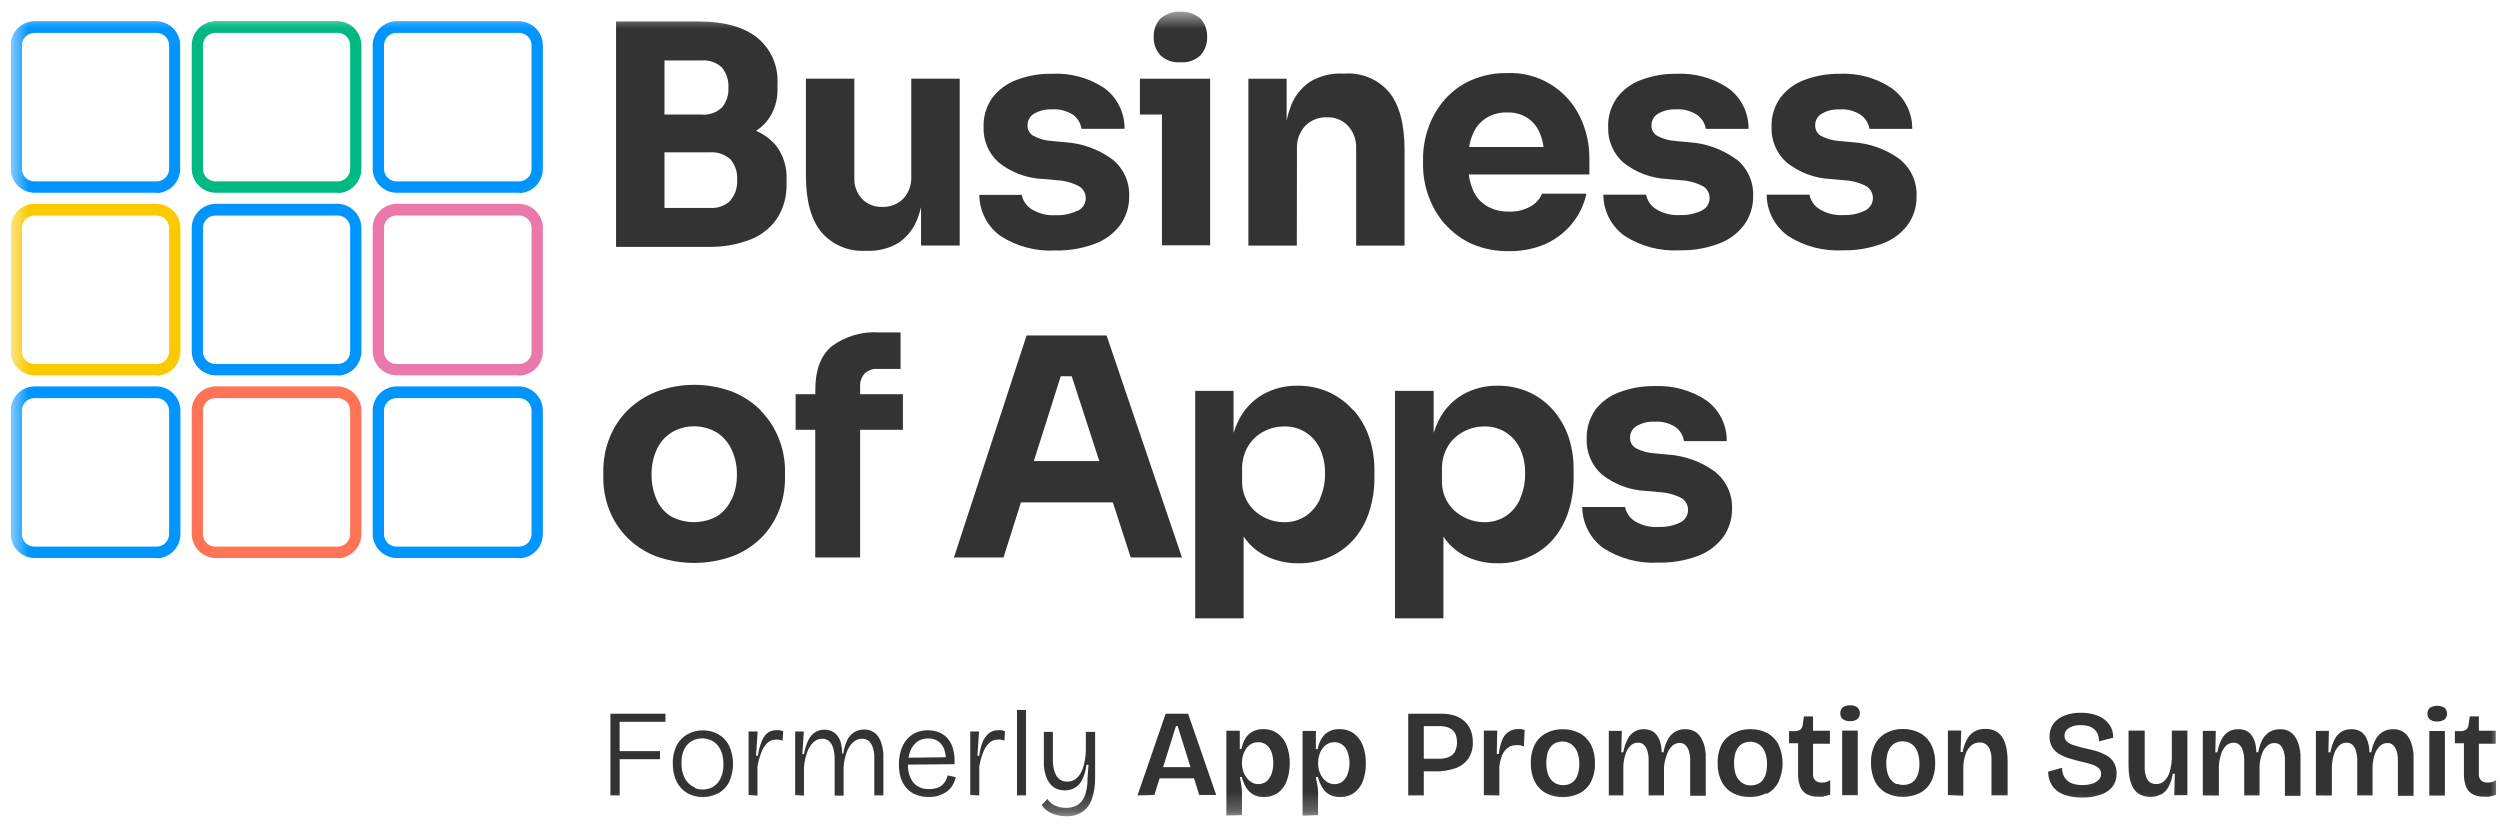
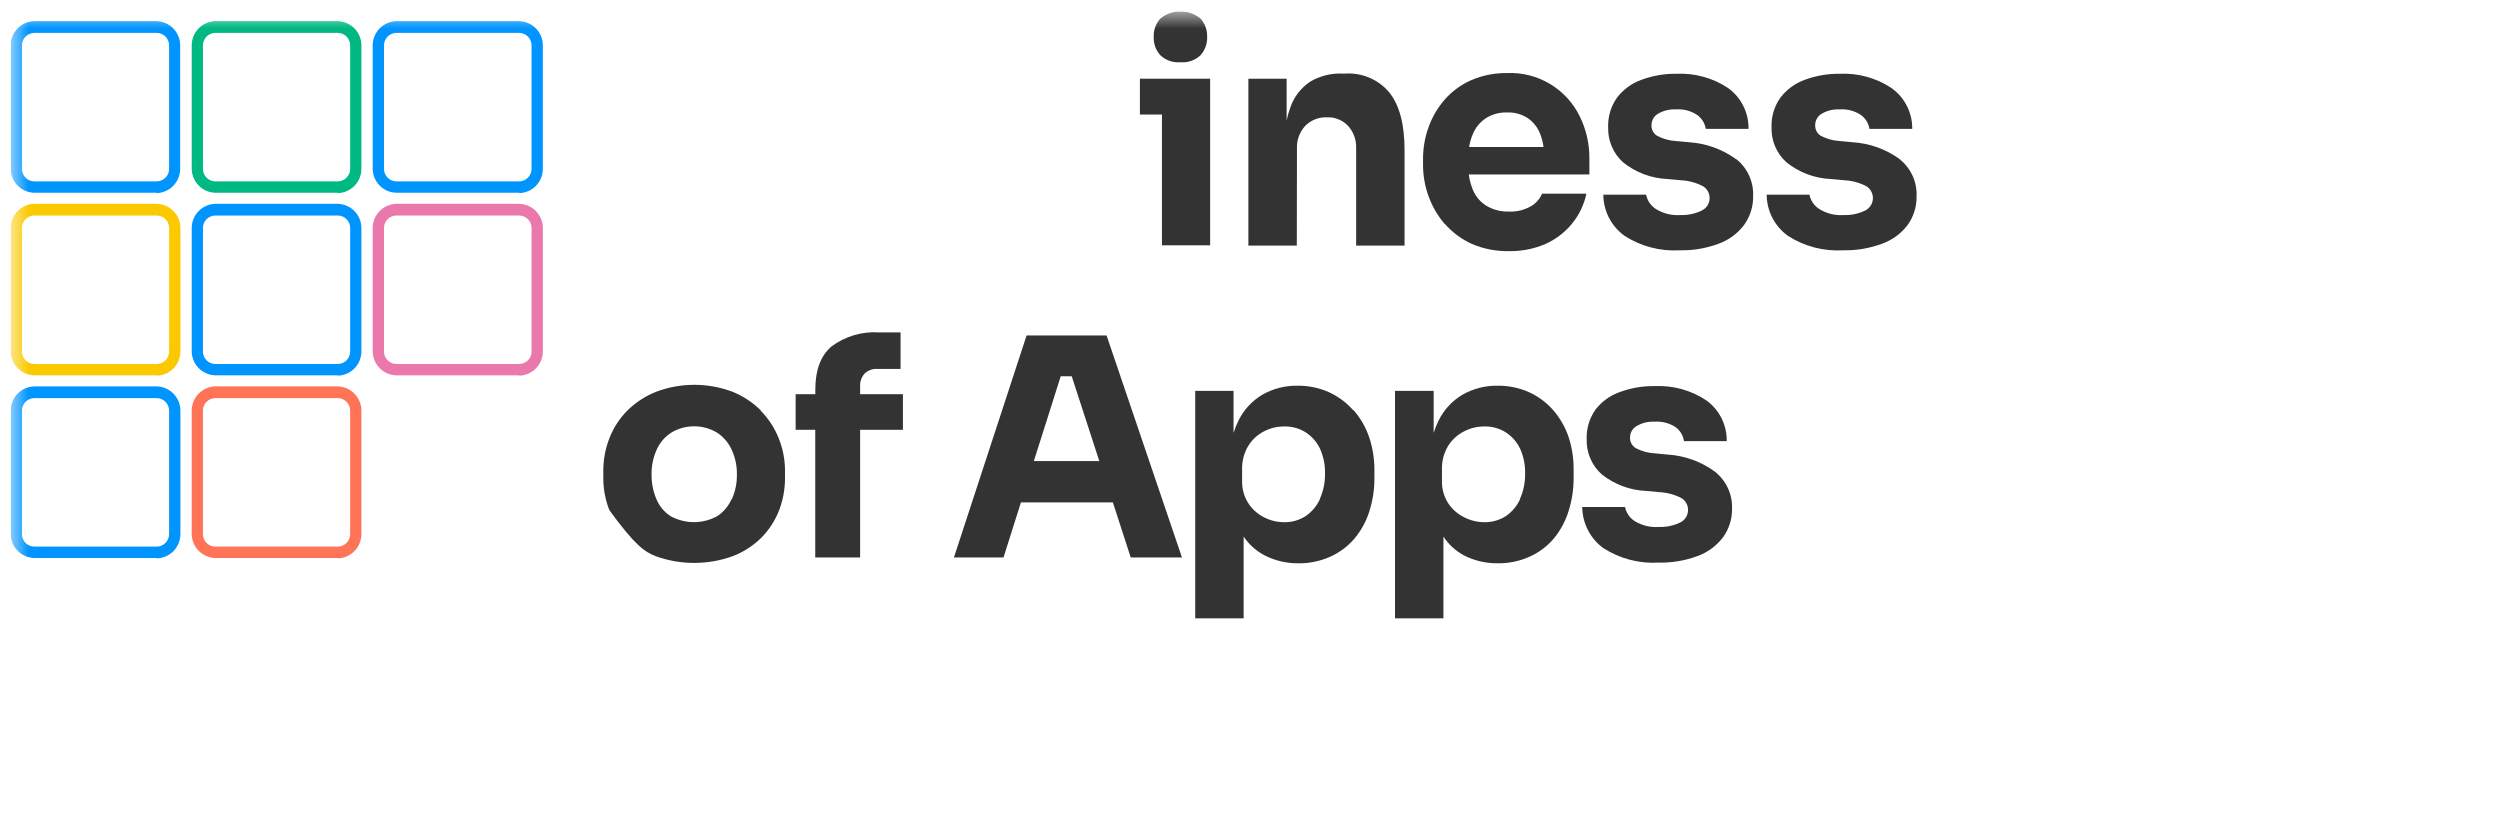
<svg xmlns="http://www.w3.org/2000/svg" width="131" height="44" viewBox="0 0 131 44" fill="none">
  <g clip-path="url(#clip0_522_3)">
    <mask id="mask0_522_3" style="mask-type:luminance" maskUnits="userSpaceOnUse" x="0" y="0" width="131" height="43">
-       <path d="M131 0.602H0.559V42.762H131V0.602Z" fill="white" />
-     </mask>
+       </mask>
    <g mask="url(#mask0_522_3)">
      <path d="M130.443 41.735C130.562 41.719 130.68 41.691 130.793 41.65V40.876C130.73 40.922 130.658 40.957 130.582 40.978C130.503 40.998 130.422 41.008 130.341 41.007C130.227 41.011 130.114 40.975 130.024 40.906C129.974 40.86 129.937 40.803 129.914 40.74C129.891 40.676 129.884 40.609 129.893 40.542V38.973H130.777V38.292H129.893V37.539H129.415L129.356 37.962C129.35 38.063 129.306 38.159 129.233 38.228C129.14 38.288 129.03 38.318 128.92 38.313H128.636V38.947H129.11V40.576C129.106 40.75 129.129 40.924 129.178 41.092C129.213 41.227 129.278 41.353 129.368 41.46C129.458 41.558 129.572 41.632 129.698 41.675C129.847 41.728 130.005 41.752 130.163 41.747C130.259 41.753 130.355 41.753 130.451 41.747M128.091 37.704C128.135 37.667 128.169 37.621 128.192 37.569C128.215 37.517 128.225 37.46 128.222 37.404C128.226 37.344 128.216 37.285 128.194 37.23C128.171 37.175 128.136 37.126 128.091 37.086C127.976 37.017 127.844 36.981 127.71 36.981C127.576 36.981 127.444 37.017 127.329 37.086C127.284 37.126 127.249 37.175 127.226 37.23C127.204 37.285 127.194 37.344 127.198 37.404C127.195 37.46 127.205 37.517 127.228 37.569C127.251 37.621 127.286 37.667 127.329 37.704C127.444 37.773 127.576 37.81 127.71 37.81C127.844 37.81 127.976 37.773 128.091 37.704ZM128.112 38.304H127.296V41.688H128.112V38.304ZM122.19 41.688V40.191C122.195 39.965 122.232 39.742 122.3 39.527C122.351 39.359 122.441 39.205 122.563 39.078C122.614 39.027 122.674 38.987 122.741 38.959C122.808 38.931 122.879 38.917 122.952 38.918C123.013 38.913 123.075 38.922 123.133 38.944C123.19 38.966 123.243 39 123.286 39.045C123.367 39.133 123.426 39.241 123.455 39.358C123.489 39.479 123.51 39.604 123.519 39.73C123.519 39.857 123.519 39.958 123.519 40.043V41.68H124.322V40.182C124.329 39.956 124.369 39.733 124.44 39.518C124.494 39.359 124.584 39.214 124.703 39.095C124.807 38.993 124.946 38.936 125.092 38.935C125.151 38.931 125.21 38.941 125.266 38.962C125.321 38.983 125.372 39.016 125.413 39.057C125.491 39.141 125.548 39.241 125.583 39.349C125.619 39.464 125.642 39.584 125.65 39.705C125.65 39.823 125.65 39.924 125.65 40.013V41.705H126.471V39.891C126.471 39.793 126.471 39.671 126.471 39.527C126.458 39.376 126.432 39.226 126.395 39.078C126.357 38.93 126.299 38.788 126.221 38.656C126.143 38.525 126.034 38.414 125.904 38.334C125.749 38.246 125.571 38.203 125.392 38.211C125.212 38.208 125.034 38.252 124.876 38.338C124.714 38.434 124.579 38.571 124.487 38.736C124.373 38.949 124.295 39.179 124.255 39.417H124.157C124.157 39.245 124.133 39.074 124.085 38.909C124.05 38.772 123.99 38.643 123.908 38.529C123.835 38.427 123.738 38.345 123.624 38.292C123.491 38.232 123.347 38.205 123.201 38.211C123.025 38.208 122.851 38.251 122.698 38.338C122.545 38.437 122.421 38.574 122.338 38.736C122.232 38.953 122.155 39.184 122.11 39.421H122.008L122.034 38.296H121.353V41.68L122.19 41.688ZM116.269 41.688V40.191C116.273 39.965 116.311 39.741 116.383 39.527C116.431 39.358 116.519 39.204 116.641 39.078C116.745 38.976 116.884 38.918 117.03 38.918C117.092 38.913 117.154 38.922 117.212 38.944C117.269 38.966 117.322 39 117.365 39.045C117.446 39.133 117.504 39.241 117.534 39.358C117.568 39.479 117.589 39.604 117.597 39.73C117.597 39.857 117.597 39.958 117.597 40.043V41.68H118.401V40.182C118.408 39.956 118.448 39.733 118.519 39.518C118.572 39.358 118.664 39.213 118.786 39.095C118.837 39.044 118.897 39.004 118.964 38.976C119.031 38.948 119.102 38.934 119.175 38.935C119.234 38.931 119.293 38.941 119.348 38.962C119.404 38.983 119.454 39.016 119.496 39.057C119.572 39.141 119.628 39.241 119.661 39.349C119.698 39.464 119.721 39.584 119.729 39.705C119.729 39.823 119.729 39.924 119.729 40.013V41.705H120.545V39.891C120.545 39.793 120.545 39.671 120.545 39.527C120.532 39.376 120.506 39.226 120.469 39.078C120.431 38.93 120.373 38.788 120.295 38.656C120.217 38.525 120.108 38.414 119.978 38.334C119.823 38.246 119.645 38.203 119.466 38.211C119.287 38.209 119.109 38.252 118.95 38.338C118.788 38.434 118.654 38.571 118.561 38.736C118.448 38.949 118.369 39.179 118.329 39.417H118.231C118.231 39.245 118.208 39.075 118.164 38.909C118.126 38.773 118.064 38.644 117.982 38.529C117.91 38.426 117.813 38.344 117.699 38.292C117.566 38.232 117.421 38.205 117.276 38.211C117.099 38.208 116.925 38.251 116.773 38.338C116.62 38.437 116.495 38.574 116.413 38.736C116.306 38.953 116.23 39.183 116.189 39.421H116.083L116.108 38.296H115.427V41.68L116.269 41.688ZM113.249 41.629C113.41 41.536 113.54 41.4 113.626 41.236C113.74 41.019 113.817 40.784 113.854 40.542H113.96L113.934 41.667H114.62V38.283H113.803V39.768C113.796 39.947 113.772 40.126 113.731 40.301C113.7 40.449 113.646 40.592 113.57 40.724C113.508 40.829 113.425 40.919 113.325 40.99C113.224 41.054 113.106 41.086 112.987 41.083C112.862 41.091 112.739 41.054 112.64 40.978C112.553 40.904 112.488 40.807 112.454 40.698C112.414 40.579 112.39 40.456 112.382 40.331C112.382 40.204 112.382 40.085 112.382 39.975V38.283H111.536V40.123C111.536 40.31 111.55 40.497 111.578 40.681C111.6 40.837 111.643 40.989 111.705 41.134C111.756 41.261 111.831 41.377 111.925 41.477C112.018 41.569 112.131 41.64 112.255 41.684C112.391 41.733 112.534 41.758 112.678 41.756C112.866 41.761 113.052 41.719 113.22 41.633M110.107 41.629C110.344 41.55 110.553 41.403 110.707 41.206C110.844 41.01 110.915 40.776 110.91 40.538C110.918 40.335 110.869 40.134 110.766 39.958C110.674 39.803 110.543 39.675 110.386 39.586C110.221 39.493 110.046 39.417 109.865 39.362C109.675 39.307 109.489 39.26 109.303 39.222C109.117 39.184 108.922 39.125 108.753 39.074C108.6 39.039 108.456 38.973 108.33 38.88C108.282 38.84 108.244 38.79 108.217 38.734C108.191 38.678 108.178 38.616 108.178 38.554C108.175 38.447 108.213 38.343 108.283 38.262C108.362 38.173 108.462 38.106 108.575 38.068C108.721 38.017 108.874 37.993 109.028 37.996C109.163 37.994 109.299 38.011 109.43 38.047C109.541 38.079 109.645 38.134 109.734 38.207C109.819 38.279 109.884 38.37 109.925 38.474C109.969 38.593 109.99 38.719 109.988 38.846L110.733 38.656C110.74 38.405 110.666 38.158 110.521 37.953C110.369 37.752 110.164 37.597 109.929 37.505C109.646 37.395 109.344 37.342 109.041 37.349C108.74 37.341 108.441 37.394 108.161 37.505C107.935 37.59 107.739 37.736 107.594 37.928C107.46 38.126 107.39 38.361 107.395 38.6C107.387 38.799 107.439 38.995 107.543 39.163C107.64 39.315 107.774 39.44 107.933 39.527C108.102 39.623 108.282 39.698 108.47 39.751C108.664 39.81 108.867 39.865 109.07 39.912C109.273 39.958 109.438 40.001 109.594 40.051C109.729 40.088 109.854 40.153 109.963 40.242C110.007 40.278 110.043 40.325 110.066 40.378C110.09 40.431 110.1 40.488 110.098 40.546C110.102 40.657 110.063 40.765 109.988 40.846C109.899 40.941 109.789 41.012 109.667 41.054C109.313 41.169 108.933 41.169 108.58 41.054C108.422 40.998 108.287 40.893 108.194 40.753C108.096 40.597 108.047 40.414 108.055 40.229L107.323 40.436C107.323 40.639 107.366 40.84 107.45 41.024C107.531 41.191 107.652 41.336 107.801 41.447C107.968 41.572 108.16 41.66 108.364 41.705C108.607 41.766 108.858 41.794 109.108 41.79C109.448 41.799 109.786 41.744 110.107 41.629ZM102.878 41.697V40.237C102.876 40.003 102.913 39.77 102.988 39.548C103.04 39.369 103.139 39.206 103.275 39.078C103.4 38.964 103.564 38.902 103.732 38.905C103.863 38.897 103.992 38.94 104.092 39.023C104.18 39.102 104.246 39.203 104.282 39.315C104.323 39.43 104.347 39.549 104.354 39.671C104.354 39.793 104.354 39.895 104.354 39.984V41.675H105.2V39.878C105.199 39.737 105.19 39.595 105.175 39.455C105.162 39.303 105.132 39.152 105.086 39.007C105.044 38.855 104.977 38.712 104.887 38.584C104.799 38.463 104.683 38.366 104.549 38.3C104.387 38.225 104.21 38.189 104.033 38.194C103.845 38.19 103.66 38.231 103.491 38.313C103.325 38.401 103.187 38.534 103.094 38.698C102.971 38.917 102.886 39.156 102.844 39.404H102.734L102.768 38.279H102.07V41.663L102.878 41.697ZM99.393 41.096C99.284 41.049 99.187 40.978 99.109 40.889C99.017 40.785 98.949 40.663 98.911 40.529C98.817 40.179 98.817 39.81 98.911 39.459C98.949 39.323 99.017 39.198 99.109 39.091C99.183 39.01 99.274 38.947 99.376 38.905C99.582 38.823 99.812 38.823 100.019 38.905C100.129 38.952 100.227 39.023 100.306 39.112C100.396 39.219 100.463 39.343 100.501 39.476C100.556 39.653 100.582 39.837 100.577 40.022C100.582 40.198 100.559 40.373 100.509 40.542C100.471 40.667 100.408 40.784 100.324 40.885C100.251 40.967 100.16 41.031 100.057 41.071C99.847 41.152 99.615 41.152 99.406 41.071M100.577 41.566C100.834 41.437 101.046 41.231 101.182 40.978C101.337 40.672 101.413 40.331 101.402 39.988C101.412 39.643 101.337 39.302 101.182 38.994C101.047 38.74 100.839 38.533 100.585 38.398C100.313 38.263 100.013 38.194 99.71 38.199C99.417 38.194 99.126 38.261 98.864 38.393C98.609 38.522 98.399 38.726 98.264 38.977C98.106 39.282 98.03 39.623 98.043 39.967C98.033 40.309 98.106 40.648 98.255 40.956C98.389 41.212 98.597 41.421 98.851 41.557C99.123 41.694 99.423 41.762 99.727 41.756C100.02 41.758 100.309 41.693 100.573 41.566M97.324 37.683C97.368 37.646 97.402 37.6 97.425 37.548C97.447 37.496 97.458 37.439 97.456 37.382C97.459 37.323 97.448 37.264 97.426 37.209C97.403 37.154 97.369 37.105 97.324 37.065C97.214 36.987 97.079 36.949 96.944 36.959C96.807 36.95 96.671 36.987 96.559 37.065C96.515 37.105 96.481 37.154 96.459 37.209C96.438 37.264 96.428 37.323 96.432 37.382C96.429 37.439 96.439 37.495 96.461 37.547C96.483 37.599 96.517 37.645 96.559 37.683C96.671 37.761 96.807 37.798 96.944 37.788C97.079 37.798 97.214 37.761 97.324 37.683ZM97.346 38.283H96.529V41.667H97.346V38.283ZM95.556 41.726C95.675 41.71 95.791 41.682 95.903 41.642V40.876C95.84 40.922 95.768 40.957 95.692 40.978C95.613 40.998 95.532 41.008 95.451 41.007C95.337 41.011 95.224 40.975 95.134 40.906C95.084 40.86 95.047 40.803 95.024 40.74C95.001 40.676 94.994 40.609 95.003 40.542V38.973H95.887V38.292H95.003V37.539H94.524L94.465 37.962C94.46 38.063 94.416 38.159 94.343 38.228C94.25 38.288 94.14 38.318 94.03 38.313H93.746V38.947H94.22V40.576C94.216 40.75 94.239 40.924 94.288 41.092C94.323 41.228 94.39 41.354 94.482 41.46C94.57 41.559 94.683 41.633 94.808 41.675C94.957 41.728 95.115 41.752 95.273 41.747C95.37 41.753 95.468 41.753 95.565 41.747M91.416 41.092C91.307 41.045 91.21 40.974 91.132 40.885C91.04 40.781 90.972 40.658 90.934 40.525C90.841 40.174 90.841 39.806 90.934 39.455C90.972 39.329 91.037 39.212 91.124 39.112C91.199 39.03 91.291 38.967 91.395 38.926C91.493 38.887 91.598 38.867 91.703 38.867C91.816 38.867 91.928 38.888 92.033 38.93C92.144 38.977 92.241 39.048 92.321 39.138C92.41 39.244 92.477 39.368 92.515 39.502C92.571 39.678 92.596 39.862 92.592 40.047C92.596 40.223 92.573 40.398 92.524 40.567C92.487 40.694 92.424 40.81 92.338 40.91C92.265 40.993 92.174 41.056 92.071 41.096C91.862 41.178 91.629 41.178 91.42 41.096M92.592 41.591C92.848 41.456 93.057 41.245 93.188 40.986C93.333 40.675 93.408 40.337 93.408 39.994C93.408 39.651 93.333 39.313 93.188 39.002C93.053 38.749 92.845 38.541 92.592 38.406C92.32 38.271 92.02 38.203 91.716 38.207C91.422 38.203 91.132 38.27 90.87 38.402C90.6 38.525 90.376 38.729 90.227 38.985C90.07 39.291 89.994 39.632 90.007 39.975C89.994 40.318 90.067 40.658 90.219 40.965C90.353 41.221 90.561 41.43 90.815 41.566C91.086 41.702 91.387 41.771 91.691 41.764C91.983 41.767 92.273 41.702 92.537 41.574M85.063 41.68V40.191C85.066 39.965 85.103 39.741 85.173 39.527C85.222 39.358 85.312 39.204 85.435 39.078C85.485 39.027 85.545 38.987 85.611 38.959C85.677 38.932 85.749 38.917 85.82 38.918C85.882 38.913 85.945 38.921 86.003 38.943C86.062 38.965 86.115 39 86.158 39.045C86.236 39.136 86.294 39.242 86.328 39.358C86.362 39.479 86.382 39.604 86.387 39.73C86.387 39.857 86.387 39.958 86.387 40.043V41.68H87.194V40.182C87.216 39.953 87.268 39.729 87.351 39.514C87.406 39.355 87.497 39.21 87.618 39.091C87.721 38.989 87.861 38.931 88.007 38.93C88.066 38.927 88.125 38.937 88.18 38.958C88.236 38.979 88.286 39.011 88.328 39.053C88.406 39.137 88.463 39.236 88.497 39.345C88.532 39.461 88.555 39.58 88.565 39.7C88.565 39.819 88.565 39.92 88.565 40.009V41.701H89.381V39.891C89.381 39.793 89.381 39.671 89.381 39.527C89.372 39.376 89.347 39.225 89.31 39.078C89.27 38.93 89.21 38.788 89.132 38.656C89.055 38.523 88.946 38.412 88.815 38.334C88.659 38.246 88.481 38.203 88.303 38.211C88.118 38.205 87.936 38.251 87.777 38.344C87.618 38.437 87.488 38.573 87.402 38.736C87.285 38.947 87.206 39.178 87.169 39.417H87.072C87.07 39.245 87.046 39.075 87 38.909C86.965 38.772 86.905 38.643 86.822 38.529C86.748 38.426 86.649 38.345 86.535 38.292C86.408 38.235 86.271 38.208 86.133 38.211C85.956 38.207 85.782 38.255 85.632 38.348C85.481 38.441 85.362 38.576 85.287 38.736C85.177 38.952 85.1 39.182 85.058 39.421H84.957L84.983 38.296H84.302V41.68H85.063ZM81.578 41.079C81.468 41.034 81.371 40.962 81.294 40.872C81.202 40.769 81.134 40.646 81.096 40.512C81.002 40.162 81.002 39.793 81.096 39.442C81.134 39.316 81.199 39.199 81.286 39.1C81.359 39.018 81.45 38.954 81.552 38.913C81.652 38.875 81.758 38.855 81.865 38.854C81.978 38.855 82.09 38.876 82.195 38.918C82.304 38.965 82.401 39.036 82.478 39.125C82.57 39.231 82.638 39.355 82.677 39.489C82.733 39.665 82.758 39.85 82.754 40.034C82.757 40.211 82.733 40.386 82.681 40.555C82.646 40.681 82.584 40.797 82.5 40.897C82.426 40.98 82.333 41.044 82.229 41.083C82.021 41.165 81.79 41.165 81.582 41.083M82.754 41.578C83.01 41.449 83.219 41.244 83.354 40.99C83.511 40.685 83.587 40.344 83.574 40.001C83.586 39.656 83.512 39.315 83.359 39.007C83.222 38.753 83.013 38.545 82.758 38.41C82.486 38.274 82.186 38.206 81.882 38.211C81.589 38.208 81.299 38.275 81.036 38.406C80.782 38.536 80.573 38.739 80.436 38.99C80.28 39.296 80.204 39.636 80.216 39.979C80.204 40.322 80.278 40.662 80.431 40.969C80.562 41.225 80.769 41.435 81.023 41.57C81.296 41.706 81.598 41.774 81.903 41.769C82.196 41.77 82.486 41.705 82.749 41.578M78.566 41.684V40.166C78.586 39.961 78.636 39.76 78.714 39.569C78.779 39.419 78.879 39.287 79.006 39.184C79.129 39.095 79.277 39.047 79.429 39.049C79.498 39.043 79.567 39.043 79.636 39.049C79.71 39.064 79.783 39.087 79.852 39.117L79.89 38.245C79.829 38.227 79.767 38.212 79.704 38.203H79.56C79.377 38.198 79.197 38.25 79.045 38.352C78.893 38.455 78.778 38.602 78.714 38.774C78.623 39.009 78.564 39.255 78.541 39.506H78.431L78.456 38.283H77.754V41.667L78.566 41.684ZM74.607 37.399H73.791V41.68H74.607V37.399ZM75.195 40.419C75.568 40.429 75.939 40.37 76.291 40.246C76.557 40.148 76.787 39.971 76.951 39.738C77.11 39.486 77.188 39.191 77.175 38.892C77.18 38.662 77.136 38.433 77.048 38.22C76.966 38.035 76.841 37.873 76.684 37.746C76.518 37.617 76.329 37.522 76.125 37.467C75.896 37.413 75.66 37.39 75.424 37.399H74.337V38.051H75.364H75.563C75.65 38.057 75.737 38.073 75.821 38.097C75.913 38.124 75.999 38.167 76.075 38.224C76.159 38.29 76.226 38.376 76.269 38.474C76.374 38.746 76.374 39.047 76.269 39.32C76.228 39.421 76.161 39.51 76.075 39.578C75.994 39.639 75.902 39.683 75.804 39.709C75.708 39.734 75.611 39.751 75.512 39.759H75.25H74.337V40.415L75.195 40.419ZM69.629 41.028C69.539 40.984 69.457 40.924 69.388 40.851C69.318 40.777 69.258 40.695 69.21 40.605C69.165 40.515 69.13 40.42 69.105 40.322C69.084 40.23 69.072 40.137 69.071 40.043V39.937C69.07 39.814 69.088 39.691 69.126 39.573C69.16 39.452 69.214 39.338 69.287 39.235C69.356 39.133 69.447 39.048 69.553 38.985C69.666 38.921 69.795 38.888 69.925 38.892C70.077 38.889 70.226 38.937 70.348 39.028C70.471 39.127 70.563 39.259 70.614 39.408C70.682 39.594 70.715 39.79 70.712 39.988C70.715 40.182 70.682 40.376 70.614 40.559C70.563 40.71 70.473 40.844 70.352 40.948C70.233 41.045 70.083 41.094 69.929 41.088C69.824 41.09 69.719 41.067 69.625 41.02M69.066 42.712V41.811C69.073 41.695 69.073 41.58 69.066 41.464C69.066 41.346 69.041 41.223 69.02 41.096C68.999 40.969 68.977 40.842 68.952 40.715H69.058C69.107 40.909 69.184 41.094 69.287 41.265C69.376 41.419 69.505 41.547 69.658 41.637C69.831 41.727 70.023 41.77 70.217 41.764C70.481 41.773 70.741 41.695 70.957 41.544C71.167 41.386 71.327 41.17 71.418 40.923C71.525 40.626 71.576 40.312 71.57 39.996C71.578 39.673 71.522 39.351 71.405 39.049C71.31 38.801 71.146 38.585 70.932 38.427C70.708 38.274 70.441 38.197 70.171 38.207C69.987 38.202 69.805 38.242 69.642 38.326C69.488 38.408 69.358 38.529 69.265 38.677C69.155 38.852 69.081 39.047 69.05 39.252H68.952V38.3H68.254V42.741L69.066 42.712ZM65.636 41.02C65.547 40.973 65.466 40.913 65.395 40.842C65.326 40.769 65.268 40.686 65.222 40.597C65.175 40.507 65.139 40.412 65.116 40.313C65.091 40.222 65.079 40.129 65.078 40.034V39.937C65.077 39.814 65.096 39.691 65.133 39.573C65.169 39.453 65.223 39.339 65.293 39.235C65.363 39.133 65.454 39.048 65.56 38.985C65.673 38.921 65.802 38.889 65.932 38.892C66.084 38.889 66.233 38.937 66.355 39.028C66.48 39.127 66.573 39.259 66.626 39.408C66.692 39.594 66.724 39.791 66.719 39.988C66.723 40.182 66.692 40.376 66.626 40.559C66.572 40.708 66.481 40.842 66.364 40.948C66.26 41.024 66.138 41.071 66.01 41.084C65.882 41.097 65.753 41.075 65.636 41.02ZM65.078 42.712V41.811C65.084 41.695 65.084 41.58 65.078 41.464C65.078 41.346 65.053 41.223 65.035 41.096C65.019 40.969 64.993 40.842 64.968 40.715H65.07C65.119 40.909 65.196 41.094 65.298 41.265C65.39 41.419 65.519 41.547 65.674 41.637C65.845 41.727 66.036 41.771 66.228 41.764C66.491 41.772 66.749 41.695 66.964 41.544C67.175 41.386 67.335 41.17 67.425 40.923C67.534 40.626 67.587 40.312 67.582 39.996C67.589 39.673 67.533 39.351 67.417 39.049C67.32 38.8 67.154 38.585 66.939 38.427C66.716 38.275 66.451 38.198 66.182 38.207C65.997 38.202 65.814 38.242 65.649 38.326C65.497 38.406 65.367 38.524 65.272 38.668C65.165 38.845 65.092 39.04 65.056 39.243H64.964V38.292H64.261V42.733L65.078 42.712ZM63.06 40.199H60.379V40.783H63.06V40.199ZM60.489 41.658L61.622 38.042H61.707L62.84 41.658H63.729L62.257 37.399H61.081L59.605 41.68L60.489 41.658ZM56.39 42.691C56.671 42.609 56.912 42.427 57.067 42.179C57.149 42.048 57.21 41.905 57.249 41.756C57.297 41.604 57.331 41.448 57.35 41.291C57.373 41.121 57.384 40.95 57.384 40.779V38.351H56.898V39.307C56.892 39.543 56.864 39.778 56.813 40.009C56.774 40.19 56.708 40.364 56.618 40.525C56.546 40.654 56.445 40.764 56.323 40.846C56.205 40.92 56.068 40.958 55.929 40.956C55.797 40.961 55.666 40.928 55.553 40.859C55.46 40.794 55.385 40.706 55.333 40.605C55.279 40.501 55.239 40.39 55.214 40.276C55.19 40.164 55.176 40.051 55.172 39.937C55.172 39.827 55.172 39.742 55.172 39.671V38.351H54.698V39.802C54.698 39.881 54.698 39.986 54.698 40.119C54.707 40.262 54.731 40.404 54.77 40.542C54.807 40.691 54.867 40.834 54.948 40.965C55.028 41.096 55.138 41.206 55.27 41.286C55.431 41.377 55.614 41.421 55.798 41.413C55.986 41.42 56.172 41.371 56.333 41.274C56.494 41.176 56.622 41.033 56.703 40.863C56.825 40.617 56.902 40.35 56.931 40.077H57.038L56.986 40.783C56.99 41.004 56.967 41.224 56.919 41.439C56.886 41.612 56.82 41.777 56.724 41.925C56.638 42.054 56.518 42.158 56.378 42.225C56.216 42.3 56.039 42.336 55.862 42.331C55.662 42.335 55.464 42.295 55.282 42.213C55.118 42.139 54.98 42.018 54.885 41.866L54.58 42.183C54.667 42.314 54.779 42.426 54.91 42.513C55.051 42.601 55.205 42.667 55.367 42.708C55.535 42.75 55.709 42.772 55.883 42.771C56.06 42.775 56.237 42.751 56.407 42.699M53.764 37.2H53.29V41.68H53.764V37.2ZM51.315 41.68V40.166C51.354 39.92 51.419 39.679 51.509 39.447C51.573 39.258 51.678 39.086 51.818 38.943C51.876 38.884 51.947 38.837 52.023 38.804C52.1 38.773 52.183 38.756 52.266 38.757C52.325 38.751 52.385 38.751 52.444 38.757C52.508 38.767 52.571 38.786 52.63 38.812L52.66 38.313C52.595 38.29 52.528 38.273 52.461 38.262H52.292C52.118 38.258 51.948 38.316 51.814 38.427C51.668 38.55 51.556 38.709 51.488 38.888C51.402 39.117 51.343 39.356 51.315 39.599H51.217L51.302 38.33H50.841V39.857V41.658L51.315 41.68ZM49.2 41.68C49.352 41.635 49.495 41.565 49.623 41.472C49.74 41.384 49.839 41.273 49.915 41.147C49.992 41.016 50.048 40.873 50.08 40.724L49.657 40.631C49.635 40.725 49.601 40.816 49.555 40.901C49.511 40.99 49.449 41.069 49.373 41.134C49.293 41.204 49.2 41.258 49.098 41.291C48.971 41.328 48.838 41.347 48.705 41.346C48.547 41.358 48.389 41.334 48.242 41.275C48.096 41.217 47.965 41.125 47.859 41.007C47.657 40.733 47.558 40.396 47.58 40.056C47.573 39.806 47.617 39.559 47.711 39.328C47.785 39.14 47.911 38.977 48.075 38.858C48.239 38.747 48.435 38.689 48.633 38.694C48.815 38.689 48.995 38.737 49.149 38.833C49.298 38.938 49.412 39.086 49.475 39.256C49.552 39.477 49.581 39.712 49.559 39.946L49.712 39.679L47.407 39.705V40.068L50.016 40.043C50.036 39.777 50.012 39.51 49.944 39.252C49.891 39.049 49.794 38.86 49.661 38.698C49.536 38.553 49.378 38.442 49.2 38.372C49.017 38.3 48.822 38.264 48.625 38.266C48.399 38.261 48.174 38.307 47.969 38.402C47.782 38.488 47.619 38.617 47.491 38.778C47.358 38.948 47.258 39.142 47.199 39.349C47.133 39.58 47.101 39.819 47.102 40.06C47.1 40.296 47.133 40.531 47.199 40.758C47.262 40.955 47.364 41.138 47.5 41.295C47.635 41.447 47.805 41.566 47.994 41.642C48.21 41.727 48.44 41.768 48.671 41.764C48.848 41.766 49.025 41.742 49.196 41.692M42.128 41.692V40.204C42.149 39.943 42.203 39.685 42.289 39.438C42.353 39.238 42.464 39.056 42.61 38.905C42.672 38.843 42.746 38.793 42.827 38.76C42.909 38.727 42.996 38.71 43.084 38.711C43.155 38.706 43.226 38.717 43.292 38.743C43.359 38.769 43.419 38.808 43.469 38.858C43.563 38.96 43.63 39.083 43.663 39.218C43.703 39.356 43.727 39.498 43.735 39.641C43.735 39.785 43.735 39.903 43.735 40.001V41.692H44.205V40.178C44.224 39.916 44.279 39.659 44.37 39.413C44.438 39.217 44.551 39.041 44.7 38.897C44.826 38.777 44.995 38.71 45.169 38.711C45.237 38.706 45.305 38.715 45.369 38.738C45.433 38.76 45.491 38.796 45.541 38.842C45.63 38.934 45.695 39.045 45.732 39.167C45.777 39.294 45.804 39.426 45.812 39.561C45.812 39.696 45.812 39.81 45.812 39.912V41.68H46.29V39.814C46.29 39.742 46.29 39.641 46.29 39.514C46.281 39.372 46.26 39.23 46.226 39.091C46.193 38.943 46.139 38.801 46.066 38.668C45.992 38.539 45.887 38.43 45.761 38.351C45.615 38.262 45.446 38.219 45.275 38.228C45.093 38.225 44.914 38.273 44.759 38.368C44.599 38.472 44.471 38.618 44.391 38.791C44.288 39.01 44.221 39.244 44.192 39.484H44.124C44.13 39.324 44.115 39.164 44.082 39.007C44.054 38.865 43.999 38.73 43.921 38.609C43.846 38.495 43.745 38.401 43.625 38.334C43.495 38.265 43.349 38.232 43.202 38.237C43.029 38.23 42.857 38.278 42.712 38.372C42.555 38.477 42.43 38.623 42.352 38.795C42.245 39.023 42.17 39.265 42.132 39.514H42.043L42.12 38.334H41.667V41.663L42.128 41.692ZM39.692 41.692V40.166C39.731 39.92 39.796 39.679 39.886 39.447C39.952 39.258 40.057 39.087 40.195 38.943C40.254 38.884 40.323 38.837 40.4 38.804C40.477 38.773 40.56 38.756 40.643 38.757C40.702 38.751 40.762 38.751 40.821 38.757C40.885 38.767 40.948 38.785 41.007 38.812L41.041 38.313C40.975 38.29 40.907 38.273 40.838 38.262H40.669C40.495 38.258 40.325 38.317 40.191 38.427C40.056 38.556 39.955 38.716 39.895 38.892C39.808 39.12 39.747 39.357 39.713 39.599H39.616L39.7 38.33H39.226V39.857V41.658L39.692 41.692ZM36.426 41.269C36.291 41.217 36.169 41.136 36.067 41.033C35.953 40.911 35.865 40.767 35.809 40.61C35.737 40.409 35.704 40.197 35.712 39.984C35.704 39.773 35.737 39.564 35.809 39.366C35.863 39.215 35.952 39.08 36.067 38.968C36.167 38.872 36.287 38.799 36.418 38.753C36.536 38.712 36.661 38.69 36.786 38.689C36.922 38.689 37.056 38.713 37.184 38.761C37.32 38.81 37.444 38.888 37.547 38.99C37.663 39.111 37.752 39.255 37.809 39.413C37.879 39.617 37.912 39.831 37.907 40.047C37.914 40.254 37.881 40.461 37.809 40.656C37.76 40.815 37.672 40.96 37.556 41.079C37.457 41.177 37.339 41.254 37.209 41.303C37.088 41.346 36.961 41.369 36.833 41.371C36.688 41.373 36.544 41.347 36.41 41.295M37.598 41.591C37.858 41.456 38.07 41.243 38.203 40.982C38.341 40.681 38.412 40.355 38.412 40.024C38.412 39.693 38.341 39.366 38.203 39.066C38.075 38.816 37.876 38.608 37.632 38.469C37.386 38.338 37.111 38.269 36.833 38.269C36.553 38.269 36.279 38.338 36.033 38.469C35.792 38.601 35.595 38.801 35.466 39.045C35.316 39.343 35.243 39.675 35.255 40.009C35.245 40.338 35.315 40.664 35.458 40.961C35.581 41.211 35.775 41.42 36.016 41.561C36.265 41.697 36.544 41.769 36.828 41.769C37.112 41.769 37.391 41.697 37.64 41.561M34.87 37.399H32.154V37.822H34.87V37.399ZM34.582 39.358H32.154V39.781H34.582V39.358ZM32.468 37.399H31.985V41.68H32.472L32.468 37.399Z" fill="#333333" />
      <path d="M38.279 10.512C38.134 10.648 37.962 10.753 37.774 10.82C37.586 10.886 37.386 10.912 37.188 10.896H34.819V7.982H37.188C37.385 7.966 37.584 7.991 37.772 8.055C37.959 8.119 38.132 8.221 38.279 8.354C38.531 8.653 38.656 9.039 38.626 9.429C38.651 9.823 38.52 10.212 38.262 10.512M36.765 3.169C36.961 3.151 37.158 3.176 37.343 3.241C37.529 3.307 37.698 3.412 37.839 3.55C38.074 3.849 38.191 4.223 38.169 4.603C38.188 4.972 38.07 5.334 37.839 5.622C37.698 5.759 37.529 5.865 37.343 5.93C37.158 5.996 36.961 6.021 36.765 6.003H34.819V3.169H36.765ZM39.615 6.861C39.827 6.72 40.018 6.549 40.182 6.354C40.57 5.86 40.768 5.243 40.74 4.615V4.379C40.766 3.922 40.682 3.465 40.497 3.047C40.312 2.629 40.03 2.26 39.675 1.972C38.964 1.408 37.945 1.126 36.617 1.126H32.281V12.935H37.065C37.84 12.958 38.612 12.825 39.336 12.546C39.91 12.322 40.4 11.926 40.74 11.412C41.069 10.879 41.233 10.262 41.214 9.636V9.416C41.249 8.781 41.059 8.153 40.677 7.644C40.394 7.304 40.034 7.036 39.628 6.861" fill="#333333" />
      <path d="M50.288 12.866V4.123H47.75V9.254C47.761 9.466 47.729 9.679 47.657 9.878C47.584 10.078 47.472 10.261 47.327 10.417C47.182 10.56 47.009 10.671 46.819 10.744C46.629 10.816 46.426 10.849 46.223 10.84C46.027 10.848 45.831 10.815 45.649 10.742C45.467 10.669 45.302 10.558 45.166 10.417C45.029 10.267 44.923 10.09 44.855 9.899C44.787 9.707 44.757 9.504 44.768 9.301V4.123H42.23V9.199C42.23 10.516 42.498 11.503 43.034 12.16C43.317 12.49 43.672 12.75 44.072 12.92C44.472 13.091 44.905 13.166 45.339 13.141H45.449C46.027 13.164 46.599 13.017 47.094 12.718C47.56 12.397 47.911 11.936 48.097 11.403C48.163 11.224 48.218 11.042 48.262 10.857V12.866H50.288Z" fill="#333333" />
      <path d="M56.437 11.047C56.095 11.211 55.719 11.29 55.341 11.276C54.882 11.31 54.423 11.195 54.034 10.95C53.907 10.866 53.797 10.757 53.712 10.63C53.627 10.503 53.568 10.36 53.539 10.21H51.315C51.318 10.63 51.42 11.044 51.613 11.418C51.805 11.792 52.082 12.116 52.422 12.363C53.28 12.917 54.292 13.183 55.311 13.124C56.007 13.139 56.698 13.023 57.35 12.782C57.884 12.59 58.352 12.248 58.695 11.796C59.012 11.353 59.179 10.819 59.169 10.274C59.182 9.905 59.109 9.538 58.955 9.203C58.8 8.868 58.569 8.574 58.28 8.345C57.557 7.816 56.697 7.506 55.802 7.452L55.125 7.389C54.782 7.37 54.448 7.278 54.144 7.118C54.048 7.061 53.97 6.978 53.917 6.88C53.864 6.782 53.839 6.671 53.843 6.56C53.842 6.437 53.873 6.316 53.934 6.21C53.995 6.104 54.084 6.016 54.19 5.955C54.474 5.793 54.799 5.715 55.125 5.731C55.521 5.703 55.915 5.807 56.246 6.027C56.476 6.204 56.628 6.463 56.669 6.75H58.927C58.933 6.333 58.838 5.921 58.651 5.547C58.464 5.174 58.191 4.852 57.853 4.606C57.045 4.074 56.087 3.815 55.121 3.866C54.487 3.854 53.857 3.963 53.264 4.187C52.76 4.373 52.32 4.699 51.995 5.126C51.678 5.579 51.518 6.122 51.538 6.674C51.529 7.018 51.594 7.359 51.729 7.676C51.864 7.992 52.066 8.275 52.321 8.505C52.997 9.048 53.831 9.355 54.698 9.381L55.375 9.444C55.789 9.462 56.194 9.574 56.559 9.77C56.663 9.835 56.748 9.926 56.806 10.033C56.865 10.141 56.895 10.261 56.893 10.383C56.894 10.523 56.855 10.66 56.78 10.778C56.705 10.896 56.597 10.989 56.47 11.047" fill="#333333" />
    </g>
    <path d="M60.886 12.854H63.411V6.002V4.124H60.886H59.731V6.002H60.886V12.854Z" fill="#333333" />
    <mask id="mask1_522_3" style="mask-type:luminance" maskUnits="userSpaceOnUse" x="0" y="0" width="131" height="43">
      <path d="M131 0.602H0.559V42.762H131V0.602Z" fill="white" />
    </mask>
    <g mask="url(#mask1_522_3)">
      <path d="M61.862 3.262C62.054 3.278 62.246 3.253 62.427 3.189C62.608 3.125 62.773 3.023 62.911 2.889C63.144 2.628 63.267 2.287 63.254 1.938C63.267 1.585 63.145 1.242 62.911 0.978C62.615 0.73 62.241 0.594 61.854 0.594C61.468 0.594 61.093 0.73 60.797 0.978C60.563 1.242 60.44 1.585 60.454 1.938C60.441 2.287 60.564 2.628 60.797 2.889C60.935 3.023 61.1 3.125 61.281 3.189C61.462 3.253 61.654 3.278 61.846 3.262" fill="#333333" />
      <path d="M67.961 7.793C67.939 7.356 68.092 6.929 68.385 6.604C68.533 6.452 68.711 6.332 68.909 6.254C69.107 6.175 69.318 6.139 69.53 6.147C69.737 6.138 69.942 6.173 70.133 6.251C70.325 6.328 70.497 6.446 70.639 6.596C70.922 6.909 71.074 7.32 71.062 7.742V12.868H73.599V7.869C73.599 6.521 73.334 5.514 72.804 4.849C72.523 4.513 72.167 4.248 71.764 4.075C71.361 3.902 70.924 3.827 70.487 3.855H70.347C69.754 3.829 69.166 3.976 68.655 4.278C68.172 4.599 67.808 5.07 67.619 5.619C67.535 5.843 67.469 6.074 67.42 6.308V4.126H65.415V12.868H67.953L67.961 7.793Z" fill="#333333" />
      <path d="M77.155 7.081C77.29 6.721 77.534 6.412 77.853 6.197C78.187 5.985 78.578 5.879 78.974 5.892C79.355 5.878 79.732 5.981 80.052 6.189C80.354 6.396 80.585 6.691 80.712 7.034C80.793 7.25 80.85 7.474 80.881 7.703H76.981C77.016 7.488 77.074 7.278 77.155 7.077M75.708 11.729C76.098 12.175 76.578 12.533 77.117 12.778C77.732 13.043 78.397 13.172 79.067 13.159C79.73 13.172 80.387 13.042 80.995 12.778C81.535 12.534 82.01 12.168 82.383 11.708C82.752 11.255 83.007 10.72 83.127 10.148H80.805C80.684 10.431 80.473 10.666 80.205 10.816C79.858 11.01 79.464 11.104 79.067 11.086C78.632 11.1 78.204 10.984 77.836 10.752C77.513 10.535 77.27 10.219 77.142 9.851C77.056 9.622 76.997 9.384 76.965 9.141H83.284V8.295C83.288 7.534 83.116 6.783 82.781 6.1C82.436 5.392 81.892 4.799 81.216 4.396C80.54 3.992 79.76 3.795 78.974 3.828C78.324 3.818 77.679 3.946 77.083 4.205C76.556 4.438 76.085 4.783 75.704 5.216C75.335 5.64 75.049 6.129 74.858 6.658C74.662 7.2 74.563 7.773 74.567 8.35V8.637C74.567 9.2 74.665 9.759 74.858 10.287C75.049 10.818 75.336 11.31 75.704 11.738" fill="#333333" />
      <path d="M90.976 8.345C90.251 7.817 89.391 7.508 88.497 7.453L87.816 7.39C87.475 7.37 87.142 7.278 86.839 7.119C86.743 7.062 86.664 6.98 86.611 6.881C86.558 6.783 86.533 6.672 86.539 6.561C86.537 6.438 86.569 6.317 86.63 6.211C86.69 6.104 86.779 6.016 86.886 5.956C87.168 5.793 87.491 5.715 87.816 5.732C88.212 5.702 88.607 5.807 88.937 6.028C89.055 6.113 89.155 6.221 89.232 6.345C89.308 6.469 89.359 6.607 89.381 6.751H91.623C91.63 6.334 91.536 5.921 91.349 5.549C91.162 5.176 90.887 4.854 90.549 4.611C89.751 4.082 88.806 3.821 87.85 3.866C87.216 3.857 86.587 3.966 85.993 4.188C85.489 4.373 85.049 4.698 84.724 5.127C84.408 5.579 84.247 6.123 84.267 6.675C84.257 7.018 84.322 7.36 84.457 7.677C84.592 7.993 84.794 8.276 85.05 8.506C85.717 9.042 86.538 9.349 87.393 9.382L88.074 9.445C88.488 9.464 88.893 9.575 89.259 9.771C89.367 9.843 89.454 9.942 89.511 10.059C89.568 10.176 89.592 10.306 89.582 10.435C89.572 10.565 89.527 10.689 89.452 10.795C89.377 10.902 89.275 10.986 89.157 11.04C88.814 11.203 88.437 11.282 88.057 11.268C87.599 11.302 87.143 11.188 86.754 10.942C86.627 10.858 86.517 10.749 86.431 10.622C86.345 10.495 86.286 10.352 86.255 10.202H84.014C84.016 10.623 84.118 11.037 84.31 11.411C84.503 11.785 84.781 12.108 85.122 12.355C85.98 12.909 86.991 13.175 88.01 13.116C88.706 13.131 89.397 13.015 90.049 12.774C90.583 12.582 91.048 12.24 91.39 11.788C91.71 11.346 91.876 10.811 91.864 10.266C91.878 9.897 91.806 9.531 91.652 9.196C91.499 8.861 91.268 8.566 90.98 8.337" fill="#333333" />
      <path d="M99.553 8.345C98.829 7.817 97.969 7.508 97.075 7.453L96.394 7.39C96.052 7.37 95.719 7.278 95.417 7.119C95.321 7.062 95.242 6.98 95.189 6.881C95.136 6.783 95.111 6.672 95.116 6.561C95.115 6.438 95.146 6.317 95.207 6.211C95.268 6.104 95.356 6.016 95.463 5.956C95.745 5.793 96.068 5.715 96.394 5.732C96.79 5.702 97.184 5.807 97.514 6.028C97.633 6.113 97.733 6.221 97.809 6.345C97.885 6.469 97.936 6.607 97.959 6.751H100.201C100.206 6.332 100.109 5.919 99.919 5.546C99.729 5.173 99.451 4.852 99.109 4.611C98.312 4.082 97.366 3.821 96.41 3.866C95.777 3.857 95.147 3.966 94.554 4.188C94.05 4.373 93.609 4.698 93.285 5.127C92.968 5.579 92.808 6.123 92.828 6.675C92.818 7.018 92.882 7.36 93.018 7.677C93.152 7.993 93.355 8.276 93.611 8.506C94.278 9.042 95.099 9.349 95.954 9.382L96.635 9.445C97.049 9.464 97.454 9.575 97.819 9.771C97.926 9.843 98.012 9.943 98.068 10.06C98.124 10.176 98.148 10.306 98.138 10.435C98.127 10.564 98.083 10.688 98.009 10.794C97.936 10.9 97.835 10.985 97.717 11.04C97.375 11.203 96.997 11.282 96.618 11.268C96.16 11.304 95.702 11.19 95.315 10.942C95.187 10.858 95.077 10.749 94.991 10.622C94.906 10.495 94.846 10.352 94.816 10.202H92.574C92.577 10.623 92.678 11.037 92.871 11.411C93.064 11.785 93.342 12.108 93.682 12.355C94.54 12.909 95.552 13.175 96.571 13.116C97.266 13.131 97.958 13.015 98.61 12.774C99.144 12.586 99.612 12.247 99.955 11.797C100.275 11.354 100.441 10.82 100.429 10.274C100.443 9.906 100.371 9.539 100.217 9.204C100.063 8.869 99.833 8.575 99.544 8.345" fill="#333333" />
-       <path d="M38.334 26.153C38.176 26.517 37.916 26.827 37.586 27.045C37.21 27.252 36.789 27.36 36.361 27.36C35.933 27.36 35.512 27.252 35.137 27.045C34.804 26.831 34.546 26.519 34.396 26.153C34.224 25.752 34.138 25.32 34.143 24.884C34.132 24.433 34.221 23.985 34.405 23.573C34.567 23.204 34.833 22.891 35.17 22.672C35.534 22.453 35.95 22.338 36.374 22.338C36.798 22.338 37.214 22.453 37.577 22.672C37.913 22.893 38.178 23.206 38.343 23.573C38.532 23.983 38.624 24.432 38.613 24.884C38.618 25.321 38.528 25.753 38.351 26.153M39.861 21.5C39.434 21.077 38.926 20.745 38.368 20.523C37.087 20.044 35.677 20.044 34.396 20.523C33.832 20.744 33.319 21.076 32.886 21.5C32.474 21.911 32.151 22.404 31.939 22.947C31.722 23.496 31.611 24.082 31.613 24.672V25.04C31.611 25.619 31.719 26.194 31.93 26.732C32.139 27.266 32.454 27.751 32.857 28.158C33.279 28.586 33.786 28.92 34.346 29.139C35.657 29.617 37.095 29.617 38.406 29.139C38.964 28.925 39.471 28.596 39.895 28.175C40.298 27.768 40.613 27.283 40.821 26.749C41.03 26.21 41.136 25.636 41.134 25.057V24.689C41.137 24.098 41.025 23.512 40.804 22.964C40.589 22.422 40.267 21.93 39.857 21.517" fill="#333333" />
+       <path d="M38.334 26.153C38.176 26.517 37.916 26.827 37.586 27.045C37.21 27.252 36.789 27.36 36.361 27.36C35.933 27.36 35.512 27.252 35.137 27.045C34.804 26.831 34.546 26.519 34.396 26.153C34.224 25.752 34.138 25.32 34.143 24.884C34.132 24.433 34.221 23.985 34.405 23.573C34.567 23.204 34.833 22.891 35.17 22.672C35.534 22.453 35.95 22.338 36.374 22.338C36.798 22.338 37.214 22.453 37.577 22.672C37.913 22.893 38.178 23.206 38.343 23.573C38.532 23.983 38.624 24.432 38.613 24.884C38.618 25.321 38.528 25.753 38.351 26.153M39.861 21.5C39.434 21.077 38.926 20.745 38.368 20.523C37.087 20.044 35.677 20.044 34.396 20.523C33.832 20.744 33.319 21.076 32.886 21.5C32.474 21.911 32.151 22.404 31.939 22.947C31.722 23.496 31.611 24.082 31.613 24.672V25.04C31.611 25.619 31.719 26.194 31.93 26.732C33.279 28.586 33.786 28.92 34.346 29.139C35.657 29.617 37.095 29.617 38.406 29.139C38.964 28.925 39.471 28.596 39.895 28.175C40.298 27.768 40.613 27.283 40.821 26.749C41.03 26.21 41.136 25.636 41.134 25.057V24.689C41.137 24.098 41.025 23.512 40.804 22.964C40.589 22.422 40.267 21.93 39.857 21.517" fill="#333333" />
      <path d="M45.071 20.24C45.064 20.119 45.081 19.997 45.122 19.882C45.163 19.767 45.226 19.662 45.308 19.572C45.396 19.489 45.501 19.424 45.615 19.383C45.729 19.341 45.85 19.324 45.972 19.331H47.19V17.419H46.082C45.183 17.355 44.291 17.616 43.569 18.155C43.005 18.64 42.723 19.389 42.723 20.401V20.655H41.691V22.52H42.719V29.211H45.071V22.52H47.313V20.655H45.071V20.24Z" fill="#333333" />
    </g>
    <path d="M54.174 24.161L55.582 19.715H56.158L57.604 24.161H54.174ZM53.793 17.58L49.986 29.211H52.584L53.497 26.326H58.315L59.249 29.211H61.935L57.985 17.58H53.793Z" fill="#333333" />
    <mask id="mask2_522_3" style="mask-type:luminance" maskUnits="userSpaceOnUse" x="0" y="0" width="131" height="43">
      <path d="M131 0.602H0.559V42.762H131V0.602Z" fill="white" />
    </mask>
    <g mask="url(#mask2_522_3)">
      <path d="M69.164 26.153C69 26.515 68.74 26.824 68.411 27.046C68.075 27.262 67.681 27.372 67.282 27.363C66.92 27.362 66.563 27.275 66.241 27.109C65.886 26.934 65.588 26.661 65.383 26.323C65.179 25.984 65.076 25.593 65.086 25.197V24.61C65.072 24.181 65.179 23.757 65.395 23.387C65.59 23.061 65.871 22.794 66.207 22.617C66.537 22.439 66.907 22.345 67.282 22.347C67.683 22.334 68.079 22.442 68.419 22.655C68.74 22.865 68.997 23.157 69.164 23.501C69.349 23.912 69.441 24.358 69.43 24.808C69.44 25.264 69.348 25.716 69.164 26.132M70.894 21.48C70.54 21.083 70.109 20.765 69.625 20.545C69.109 20.318 68.551 20.204 67.988 20.211C67.353 20.201 66.728 20.358 66.173 20.668C65.627 20.985 65.186 21.455 64.905 22.021C64.798 22.235 64.709 22.457 64.638 22.685V20.481H62.629V32.4H65.167V28.116C65.441 28.527 65.813 28.863 66.25 29.093C66.793 29.375 67.397 29.52 68.009 29.516C68.591 29.528 69.169 29.411 69.701 29.173C70.189 28.956 70.623 28.632 70.97 28.226C71.322 27.807 71.588 27.322 71.752 26.8C71.934 26.23 72.024 25.635 72.019 25.037V24.673C72.026 24.074 71.934 23.478 71.744 22.909C71.57 22.395 71.297 21.919 70.94 21.509" fill="#333333" />
      <path d="M79.654 26.153C79.49 26.515 79.229 26.824 78.901 27.046C78.564 27.262 78.171 27.372 77.772 27.363C77.409 27.362 77.053 27.275 76.731 27.109C76.387 26.943 76.095 26.688 75.885 26.369C75.662 26.02 75.548 25.612 75.559 25.197V24.61C75.545 24.181 75.652 23.757 75.868 23.387C76.067 23.06 76.353 22.793 76.693 22.617C77.023 22.439 77.392 22.345 77.767 22.347C78.169 22.334 78.565 22.442 78.905 22.655C79.225 22.865 79.483 23.157 79.649 23.501C79.835 23.912 79.927 24.358 79.916 24.808C79.925 25.264 79.834 25.716 79.649 26.132M81.379 21.48C81.026 21.083 80.594 20.765 80.11 20.545C79.595 20.318 79.037 20.204 78.474 20.211C77.839 20.201 77.213 20.358 76.659 20.668C76.113 20.985 75.672 21.455 75.39 22.021C75.284 22.235 75.195 22.457 75.124 22.685V20.481H73.098V32.4H75.636V28.116C75.902 28.523 76.266 28.859 76.693 29.093C77.236 29.375 77.84 29.52 78.452 29.516C79.035 29.528 79.613 29.411 80.144 29.173C80.633 28.956 81.066 28.632 81.413 28.226C81.766 27.801 82.03 27.311 82.192 26.784C82.373 26.213 82.463 25.618 82.458 25.02V24.656C82.468 24.057 82.379 23.461 82.192 22.892C82.017 22.378 81.745 21.902 81.388 21.492" fill="#333333" />
      <path d="M89.855 24.71C89.13 24.182 88.268 23.872 87.372 23.818L86.695 23.754C86.354 23.735 86.021 23.643 85.718 23.484C85.622 23.427 85.542 23.345 85.489 23.247C85.435 23.148 85.409 23.037 85.414 22.925C85.413 22.802 85.445 22.681 85.507 22.575C85.569 22.469 85.658 22.381 85.765 22.321C86.047 22.158 86.37 22.08 86.695 22.096C87.091 22.068 87.486 22.172 87.816 22.392C88.047 22.568 88.199 22.828 88.239 23.116H90.481C90.488 22.699 90.394 22.286 90.207 21.913C90.02 21.541 89.745 21.219 89.406 20.976C88.608 20.447 87.661 20.186 86.704 20.231C86.072 20.222 85.444 20.331 84.852 20.553C84.346 20.736 83.905 21.062 83.582 21.492C83.276 21.94 83.122 22.476 83.142 23.018C83.132 23.362 83.197 23.704 83.332 24.02C83.467 24.337 83.669 24.62 83.925 24.85C84.592 25.385 85.413 25.692 86.268 25.725L86.949 25.789C87.363 25.808 87.768 25.919 88.133 26.114C88.241 26.187 88.327 26.287 88.382 26.404C88.438 26.52 88.463 26.65 88.452 26.779C88.442 26.907 88.398 27.032 88.324 27.138C88.25 27.244 88.149 27.329 88.032 27.383C87.689 27.547 87.312 27.625 86.932 27.612C86.474 27.648 86.017 27.533 85.629 27.286C85.383 27.118 85.211 26.86 85.151 26.567H82.91C82.912 26.987 83.014 27.401 83.206 27.775C83.397 28.149 83.674 28.473 84.014 28.72C84.874 29.274 85.886 29.54 86.907 29.481C87.602 29.496 88.294 29.38 88.946 29.139C89.479 28.947 89.944 28.605 90.287 28.153C90.606 27.711 90.772 27.176 90.76 26.631C90.77 26.262 90.693 25.896 90.535 25.563C90.378 25.23 90.145 24.937 89.855 24.71Z" fill="#333333" />
      <path d="M20.773 1.723C20.6 1.724 20.434 1.793 20.312 1.916C20.19 2.039 20.121 2.205 20.121 2.378V8.849C20.121 9.023 20.19 9.189 20.312 9.312C20.434 9.434 20.6 9.504 20.773 9.505H27.206C27.378 9.503 27.543 9.433 27.664 9.31C27.785 9.187 27.853 9.022 27.853 8.849V2.378C27.853 2.206 27.785 2.04 27.664 1.918C27.543 1.795 27.378 1.725 27.206 1.723H20.773ZM27.206 10.101H20.773C20.441 10.095 20.125 9.958 19.892 9.721C19.66 9.484 19.529 9.165 19.529 8.833V2.378C19.529 2.046 19.66 1.727 19.892 1.49C20.125 1.253 20.441 1.116 20.773 1.109H27.206C27.537 1.117 27.853 1.254 28.084 1.491C28.316 1.728 28.445 2.047 28.445 2.378V8.849C28.445 9.181 28.316 9.499 28.084 9.736C27.853 9.974 27.537 10.111 27.206 10.118" fill="#0094FF" />
      <path d="M11.285 1.723C11.112 1.724 10.946 1.793 10.824 1.916C10.702 2.039 10.634 2.205 10.634 2.378V8.849C10.634 9.023 10.702 9.189 10.824 9.312C10.946 9.434 11.112 9.504 11.285 9.505H17.697C17.87 9.504 18.036 9.434 18.158 9.312C18.28 9.189 18.349 9.023 18.349 8.849V2.378C18.349 2.205 18.28 2.039 18.158 1.916C18.036 1.793 17.87 1.724 17.697 1.723H11.285ZM17.697 10.101H11.285C10.954 10.094 10.639 9.957 10.407 9.719C10.175 9.482 10.046 9.164 10.046 8.833V2.378C10.046 2.047 10.175 1.728 10.407 1.491C10.639 1.254 10.954 1.117 11.285 1.109H17.697C18.029 1.117 18.344 1.254 18.575 1.491C18.807 1.728 18.937 2.047 18.937 2.378V8.849C18.937 9.181 18.807 9.499 18.575 9.736C18.344 9.974 18.029 10.111 17.697 10.118" fill="#00B882" />
      <path d="M1.798 1.723C1.712 1.723 1.628 1.74 1.549 1.774C1.47 1.807 1.399 1.855 1.339 1.916C1.278 1.977 1.231 2.049 1.199 2.129C1.166 2.208 1.15 2.293 1.151 2.378V8.849C1.15 8.935 1.166 9.02 1.199 9.099C1.231 9.178 1.278 9.25 1.339 9.311C1.399 9.372 1.47 9.421 1.549 9.454C1.628 9.487 1.712 9.504 1.798 9.505H8.21C8.383 9.504 8.549 9.434 8.671 9.312C8.793 9.189 8.861 9.023 8.861 8.849V2.378C8.861 2.205 8.793 2.039 8.671 1.916C8.549 1.793 8.383 1.724 8.21 1.723H1.798ZM8.21 10.101H1.798C1.469 10.094 1.157 9.959 0.926 9.726C0.694 9.492 0.563 9.178 0.559 8.849V2.378C0.559 2.047 0.688 1.728 0.92 1.491C1.151 1.254 1.466 1.117 1.798 1.109H8.21C8.54 1.119 8.853 1.257 9.083 1.494C9.312 1.731 9.441 2.048 9.441 2.378V8.849C9.441 9.182 9.311 9.501 9.078 9.738C8.846 9.975 8.529 10.112 8.197 10.118" fill="#0094FF" />
-       <path d="M20.773 20.861C20.6 20.862 20.434 20.932 20.312 21.054C20.19 21.177 20.121 21.343 20.121 21.517V27.988C20.121 28.161 20.19 28.327 20.312 28.45C20.434 28.573 20.6 28.642 20.773 28.643H27.206C27.378 28.641 27.543 28.571 27.664 28.448C27.785 28.326 27.853 28.16 27.853 27.988V21.517C27.853 21.344 27.785 21.179 27.664 21.056C27.543 20.933 27.378 20.863 27.206 20.861H20.773ZM27.206 29.24H20.773C20.441 29.233 20.125 29.096 19.892 28.859C19.66 28.622 19.529 28.303 19.529 27.971V21.517C19.529 21.184 19.66 20.865 19.892 20.628C20.125 20.391 20.441 20.254 20.773 20.248H27.206C27.537 20.255 27.853 20.392 28.084 20.63C28.316 20.867 28.445 21.185 28.445 21.517V27.988C28.445 28.319 28.316 28.638 28.084 28.875C27.853 29.112 27.537 29.249 27.206 29.257" fill="#0094FF" />
      <path d="M11.285 20.861C11.112 20.862 10.946 20.932 10.824 21.054C10.702 21.177 10.634 21.343 10.634 21.517V27.988C10.634 28.161 10.702 28.327 10.824 28.45C10.946 28.573 11.112 28.642 11.285 28.643H17.697C17.87 28.642 18.036 28.573 18.158 28.45C18.28 28.327 18.349 28.161 18.349 27.988V21.517C18.349 21.343 18.28 21.177 18.158 21.054C18.036 20.932 17.87 20.862 17.697 20.861H11.285ZM17.697 29.24H11.285C10.954 29.232 10.639 29.095 10.407 28.858C10.175 28.621 10.046 28.302 10.046 27.971V21.517C10.046 21.185 10.175 20.867 10.407 20.63C10.639 20.392 10.954 20.255 11.285 20.248H17.697C18.029 20.255 18.344 20.392 18.575 20.63C18.807 20.867 18.937 21.185 18.937 21.517V27.988C18.937 28.319 18.807 28.638 18.575 28.875C18.344 29.112 18.029 29.249 17.697 29.257" fill="#FF7357" />
      <path d="M1.798 20.861C1.712 20.861 1.628 20.879 1.549 20.912C1.47 20.945 1.399 20.994 1.339 21.055C1.278 21.116 1.231 21.188 1.199 21.267C1.166 21.346 1.15 21.431 1.151 21.517V27.988C1.15 28.073 1.166 28.158 1.199 28.237C1.231 28.317 1.278 28.389 1.339 28.45C1.399 28.511 1.47 28.559 1.549 28.592C1.628 28.625 1.712 28.643 1.798 28.643H8.214C8.387 28.641 8.551 28.571 8.672 28.448C8.793 28.326 8.861 28.16 8.861 27.988V21.517C8.861 21.344 8.793 21.179 8.672 21.056C8.551 20.933 8.387 20.863 8.214 20.861H1.798ZM8.214 29.24H1.798C1.466 29.232 1.151 29.095 0.92 28.858C0.688 28.621 0.559 28.302 0.559 27.971V21.517C0.559 21.185 0.688 20.867 0.92 20.63C1.151 20.392 1.466 20.255 1.798 20.248H8.214C8.546 20.255 8.861 20.392 9.092 20.63C9.324 20.867 9.454 21.185 9.454 21.517V27.988C9.454 28.319 9.324 28.638 9.092 28.875C8.861 29.112 8.546 29.249 8.214 29.257" fill="#0094FF" />
      <path d="M20.773 11.294C20.687 11.294 20.602 11.311 20.523 11.344C20.443 11.377 20.371 11.425 20.311 11.486C20.25 11.547 20.202 11.619 20.17 11.699C20.137 11.778 20.121 11.863 20.121 11.949V18.416C20.121 18.502 20.137 18.587 20.17 18.667C20.202 18.746 20.25 18.819 20.311 18.88C20.371 18.941 20.443 18.989 20.523 19.022C20.602 19.055 20.687 19.072 20.773 19.072H27.206C27.292 19.071 27.376 19.054 27.455 19.021C27.534 18.987 27.605 18.939 27.665 18.878C27.726 18.817 27.773 18.745 27.805 18.666C27.837 18.587 27.854 18.502 27.853 18.416V11.949C27.854 11.864 27.837 11.779 27.805 11.7C27.773 11.62 27.726 11.548 27.665 11.487C27.605 11.426 27.534 11.378 27.455 11.345C27.376 11.312 27.292 11.294 27.206 11.294H20.773ZM27.206 19.668H20.773C20.441 19.662 20.125 19.525 19.892 19.288C19.66 19.05 19.529 18.732 19.529 18.399V11.949C19.529 11.617 19.66 11.298 19.892 11.061C20.125 10.823 20.441 10.687 20.773 10.68H27.206C27.537 10.688 27.853 10.825 28.084 11.062C28.316 11.299 28.445 11.618 28.445 11.949V18.416C28.445 18.748 28.316 19.066 28.084 19.303C27.853 19.54 27.537 19.677 27.206 19.685" fill="#EB78AB" />
      <path d="M11.285 11.294C11.199 11.294 11.114 11.311 11.035 11.344C10.956 11.377 10.884 11.425 10.823 11.486C10.763 11.547 10.715 11.619 10.682 11.699C10.65 11.778 10.633 11.863 10.634 11.949V18.416C10.633 18.502 10.65 18.587 10.682 18.667C10.715 18.746 10.763 18.819 10.823 18.88C10.884 18.941 10.956 18.989 11.035 19.022C11.114 19.055 11.199 19.072 11.285 19.072H17.697C17.783 19.072 17.868 19.055 17.948 19.022C18.027 18.989 18.099 18.941 18.159 18.88C18.22 18.819 18.268 18.746 18.3 18.667C18.333 18.587 18.349 18.502 18.349 18.416V11.949C18.349 11.863 18.333 11.778 18.3 11.699C18.268 11.619 18.22 11.547 18.159 11.486C18.099 11.425 18.027 11.377 17.948 11.344C17.868 11.311 17.783 11.294 17.697 11.294H11.285ZM17.697 19.668H11.285C10.954 19.66 10.639 19.523 10.407 19.286C10.175 19.049 10.046 18.731 10.046 18.399V11.949C10.046 11.618 10.175 11.299 10.407 11.062C10.639 10.825 10.954 10.688 11.285 10.68H17.697C18.029 10.688 18.344 10.825 18.575 11.062C18.807 11.299 18.937 11.618 18.937 11.949V18.416C18.937 18.748 18.807 19.066 18.575 19.303C18.344 19.54 18.029 19.677 17.697 19.685" fill="#0094FF" />
      <path d="M1.798 11.294C1.712 11.294 1.627 11.311 1.548 11.344C1.469 11.377 1.397 11.425 1.337 11.486C1.277 11.547 1.23 11.619 1.198 11.699C1.166 11.778 1.15 11.863 1.151 11.949V18.416C1.15 18.502 1.166 18.587 1.198 18.666C1.23 18.746 1.277 18.818 1.337 18.879C1.397 18.94 1.469 18.989 1.548 19.022C1.627 19.055 1.712 19.072 1.798 19.072H8.214C8.3 19.071 8.384 19.054 8.463 19.021C8.542 18.987 8.613 18.939 8.674 18.878C8.734 18.817 8.781 18.745 8.813 18.666C8.846 18.587 8.862 18.502 8.861 18.416V11.949C8.862 11.864 8.846 11.779 8.813 11.7C8.781 11.62 8.734 11.548 8.674 11.487C8.613 11.426 8.542 11.378 8.463 11.345C8.384 11.312 8.3 11.294 8.214 11.294H1.798ZM8.214 19.668H1.798C1.466 19.66 1.151 19.523 0.92 19.286C0.688 19.049 0.559 18.731 0.559 18.399V11.949C0.559 11.618 0.688 11.299 0.92 11.062C1.151 10.825 1.466 10.688 1.798 10.68H8.214C8.546 10.688 8.861 10.825 9.092 11.062C9.324 11.299 9.454 11.618 9.454 11.949V18.416C9.454 18.748 9.324 19.066 9.092 19.303C8.861 19.54 8.546 19.677 8.214 19.685" fill="#FAC900" />
    </g>
  </g>
  <defs>
    <clipPath id="clip0_522_3">
      <rect width="130.441" height="42.525" fill="white" transform="translate(0.559 0.602)" />
    </clipPath>
  </defs>
</svg>